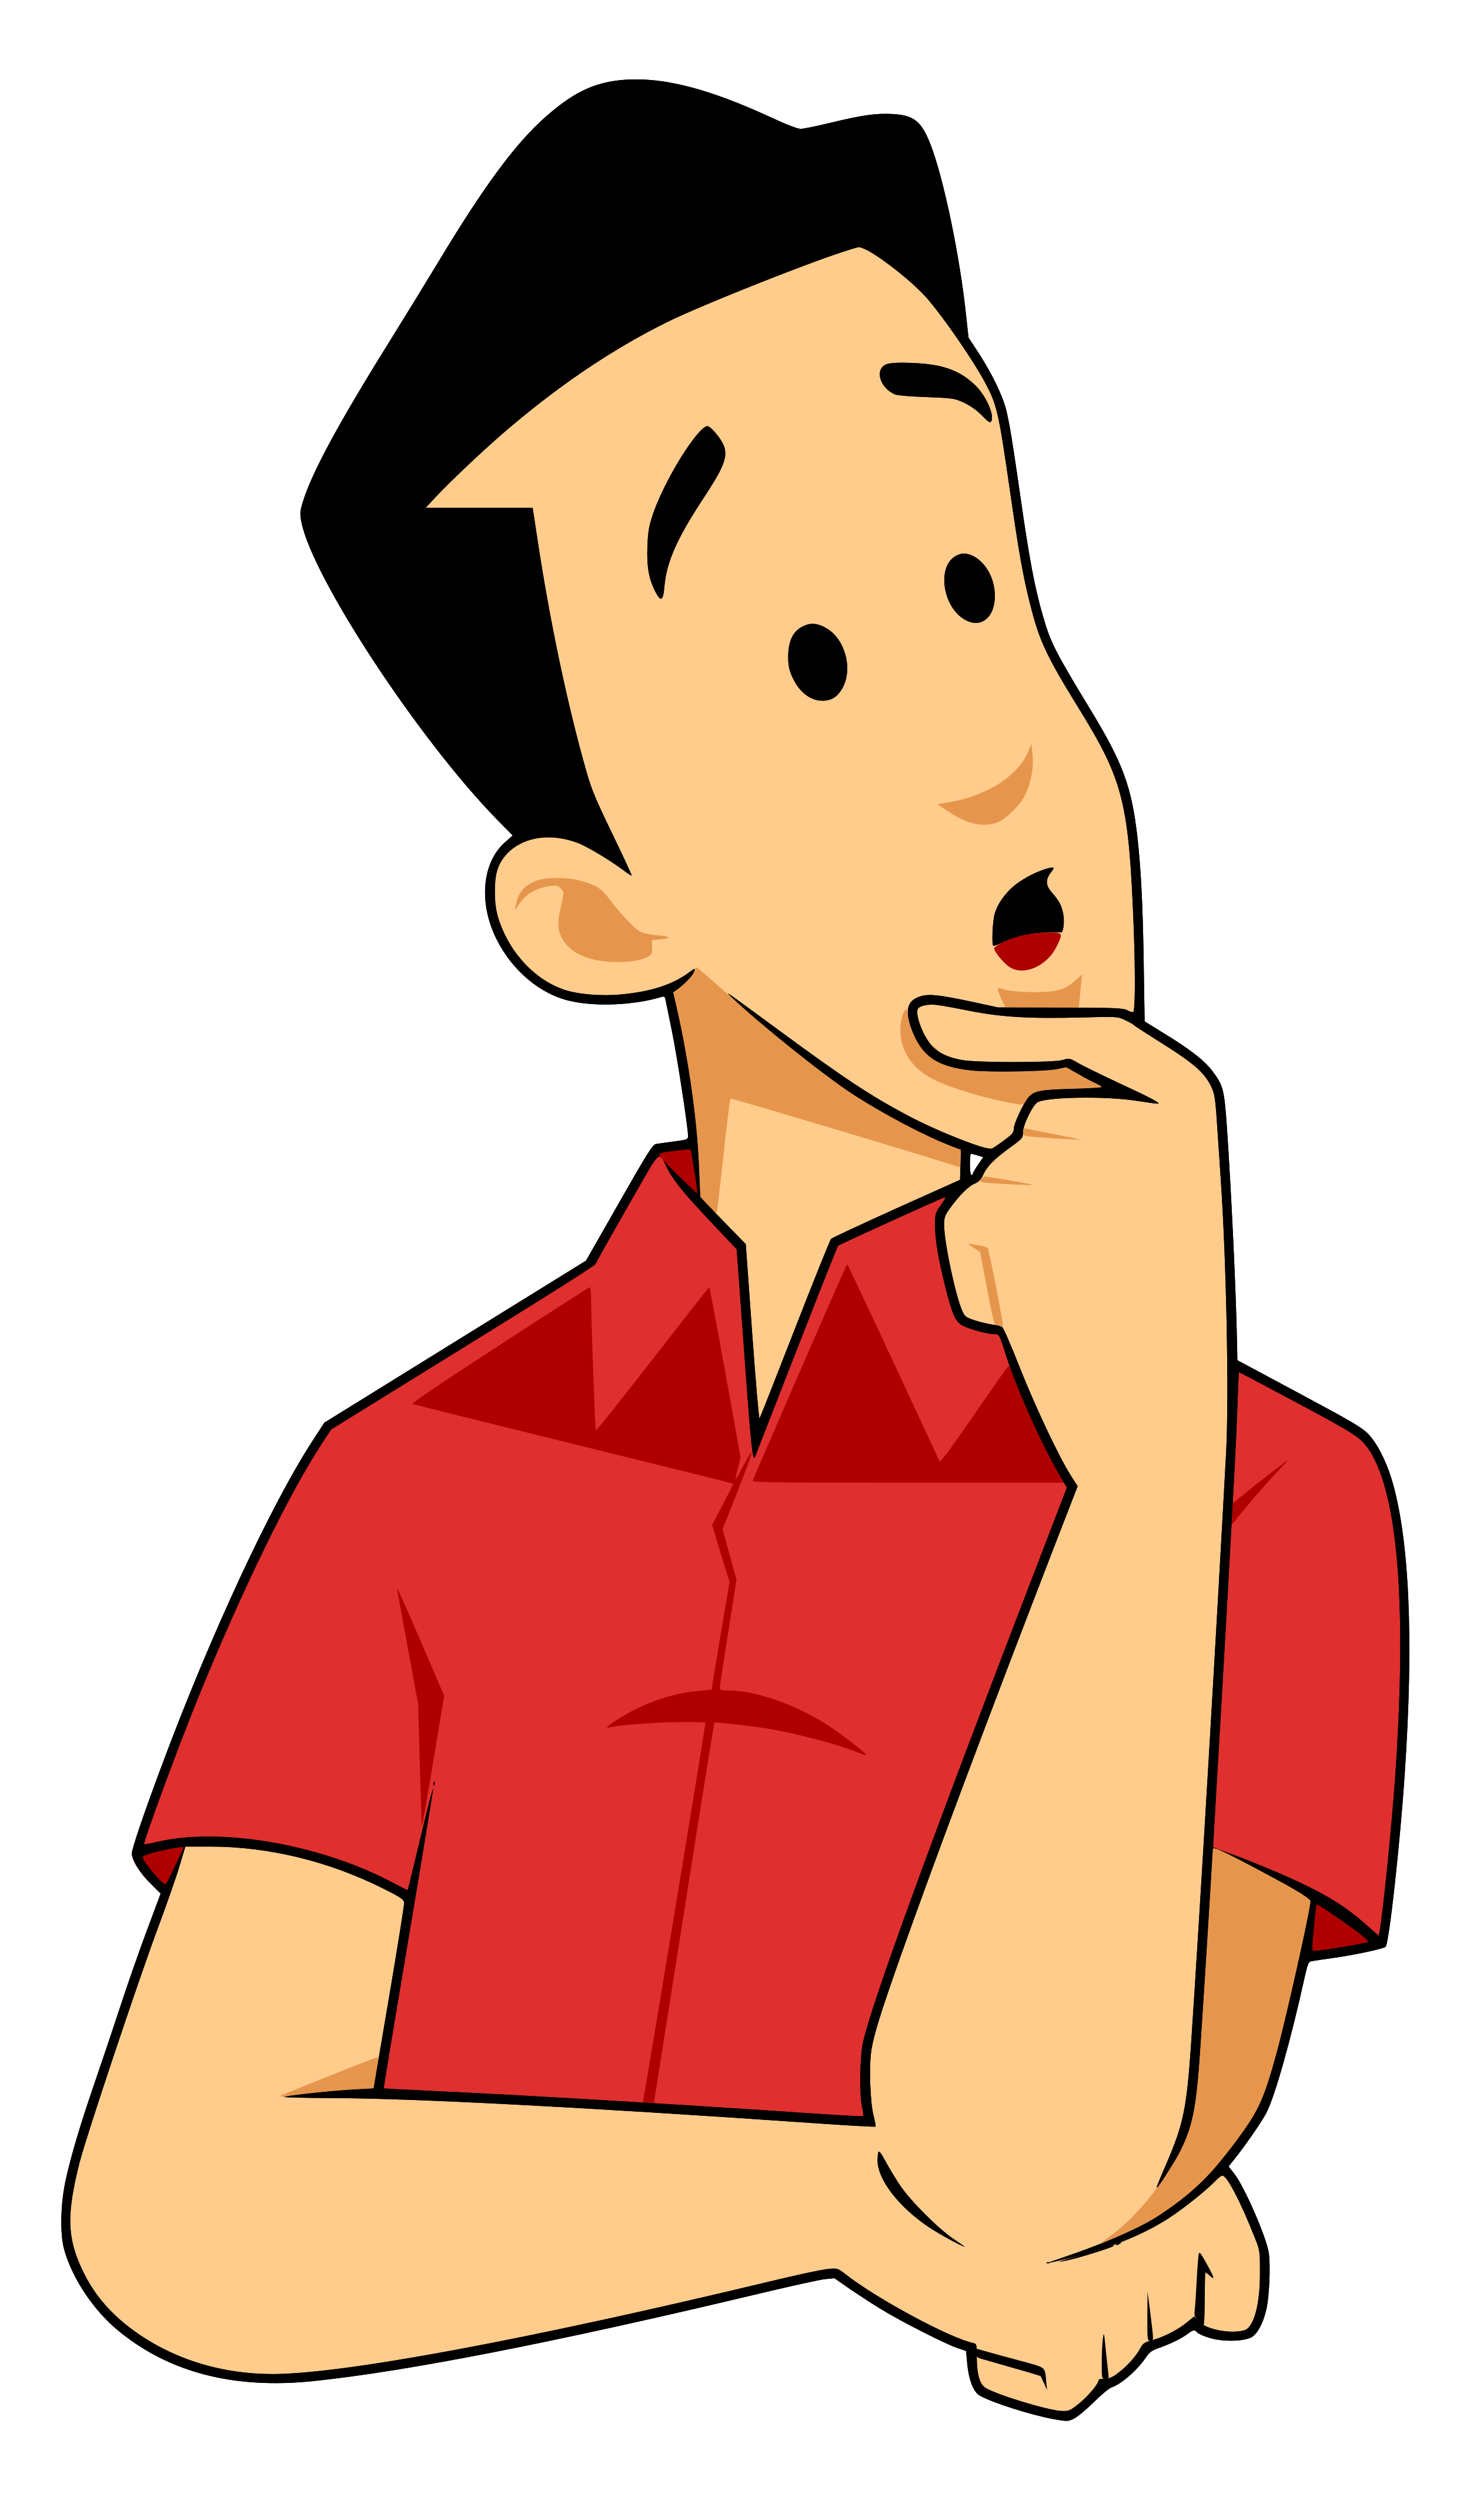
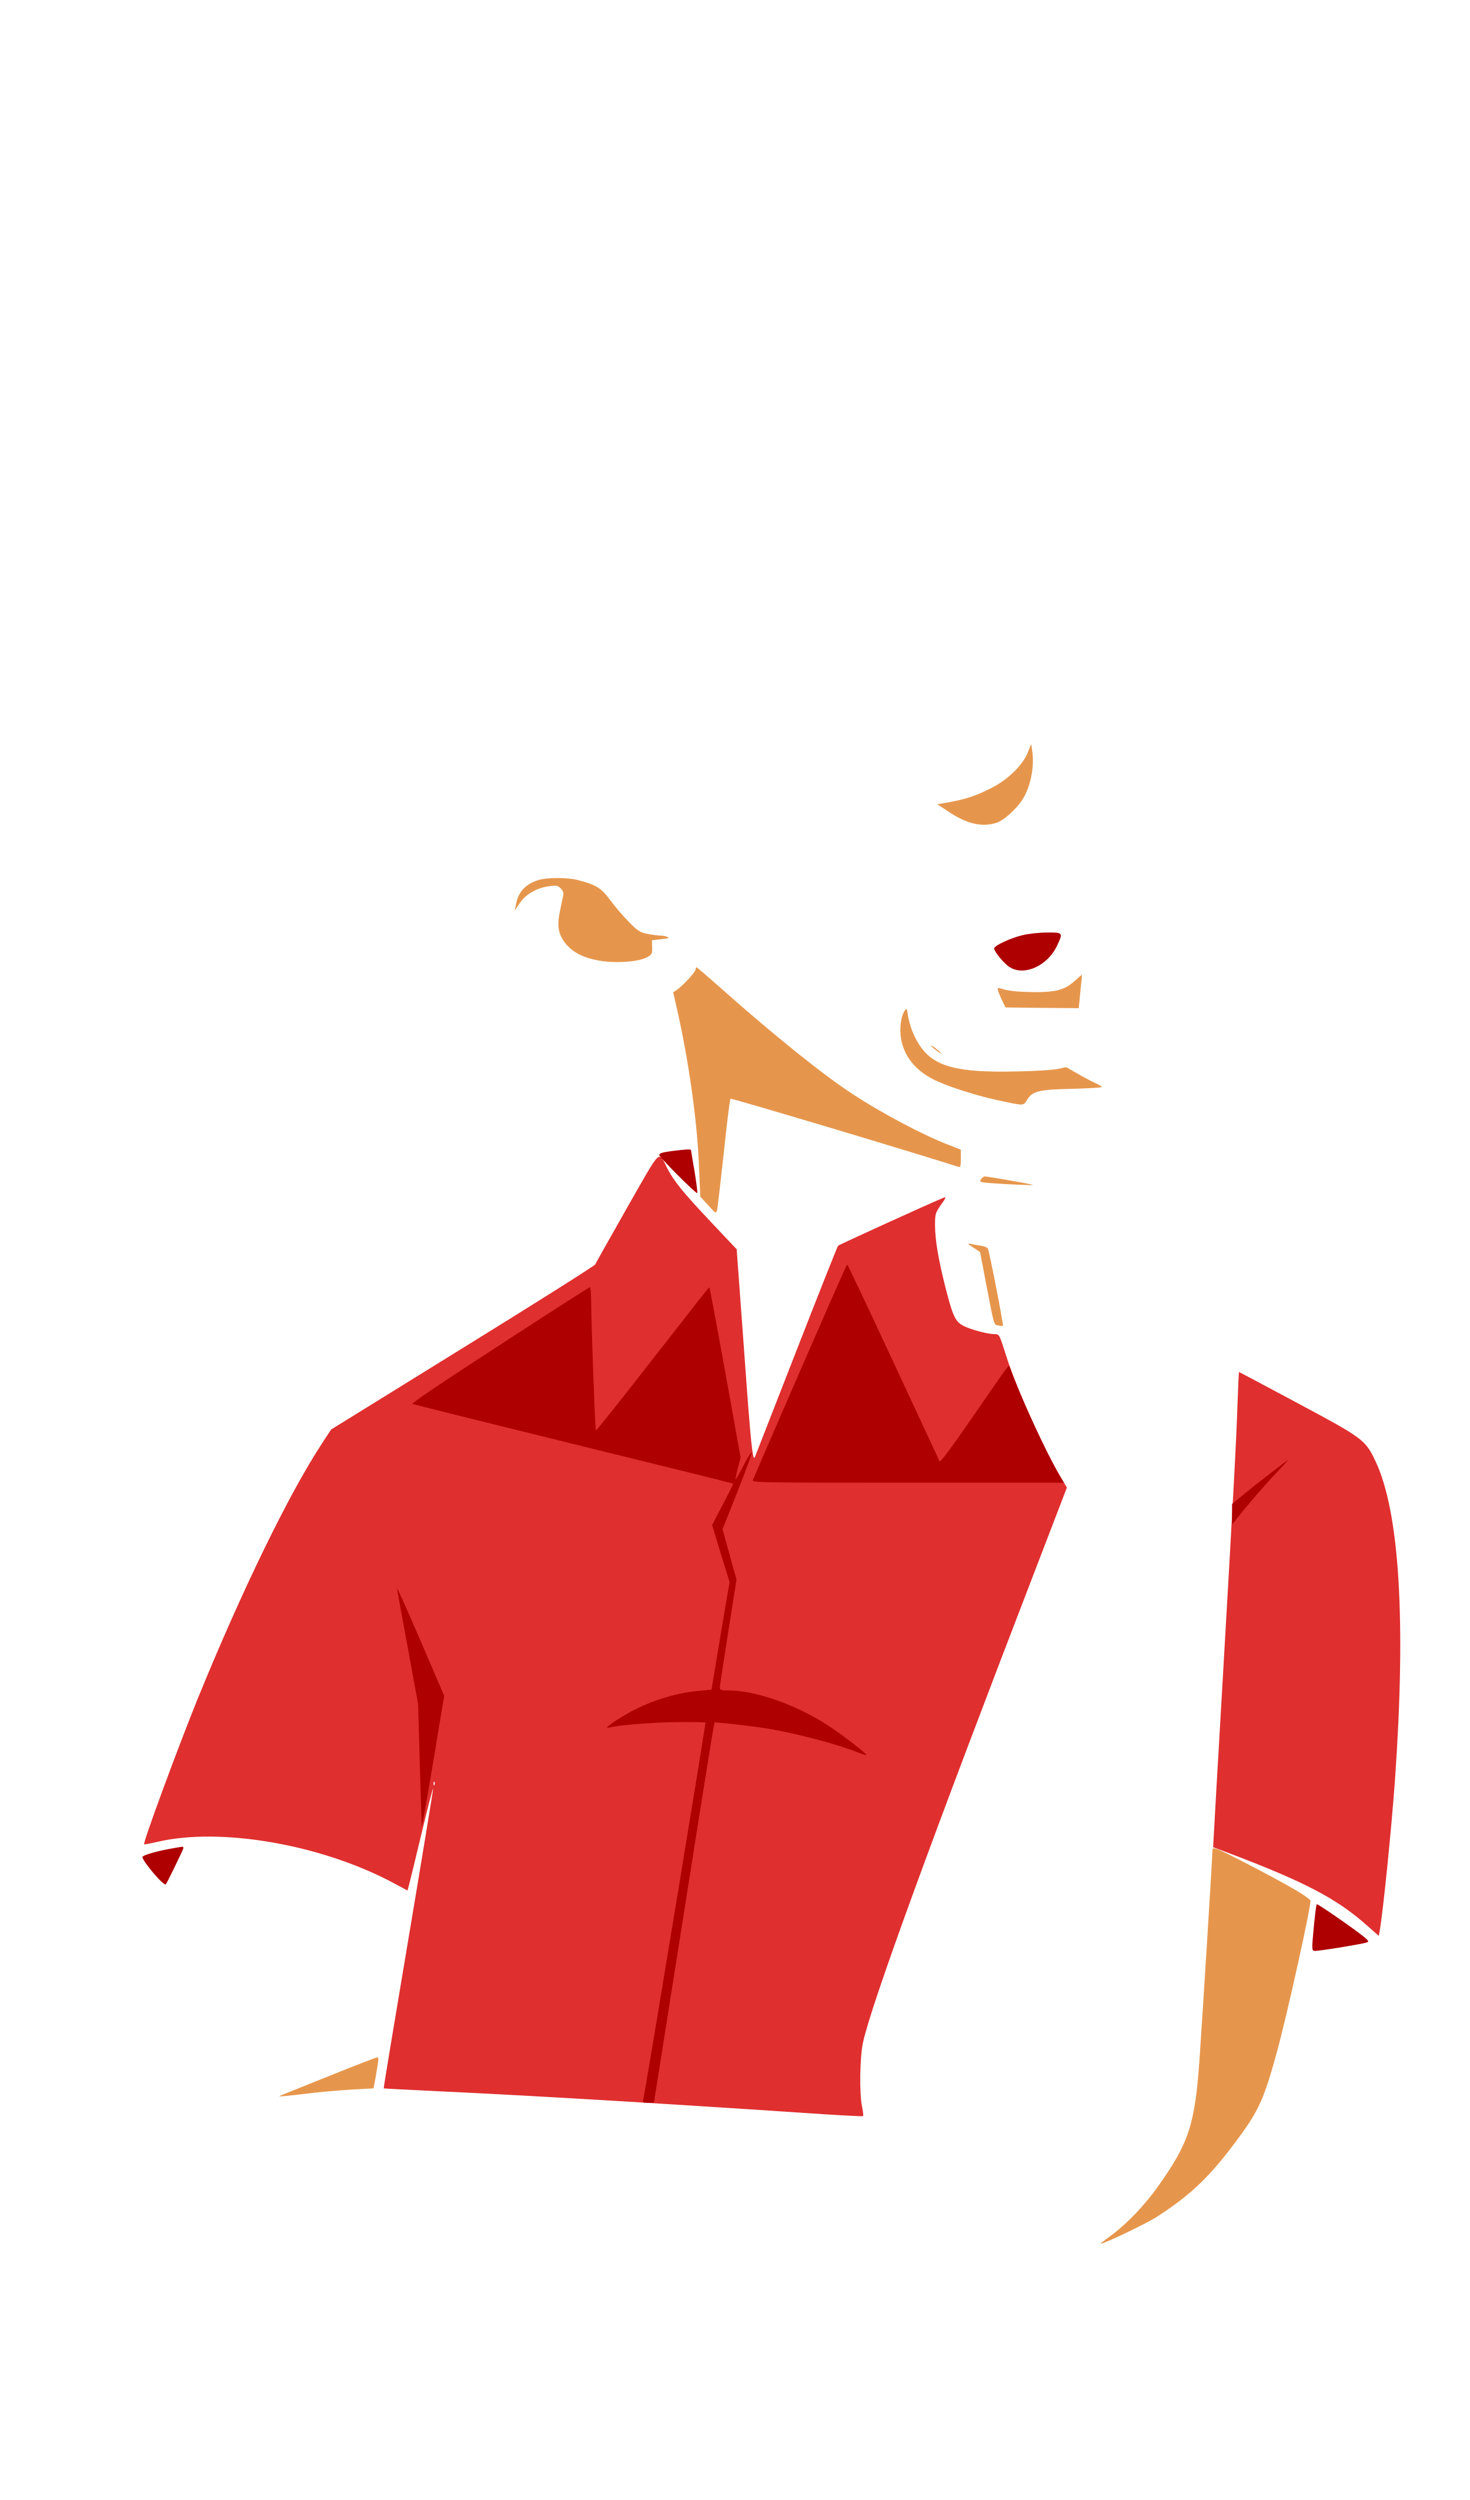
<svg xmlns="http://www.w3.org/2000/svg" version="1.0" width="970pt" height="1649pt" viewBox="0 0 970 1649" preserveAspectRatio="xMidYMid meet">
  <g transform="translate(0,1649) scale(0.1,-0.1)" stroke="none">
-     <path fill="#000000" d="M4090 15961 c-178 -19 -312 -85 -489 -241 -199 -175 -406 -455 -713 -965 -80 -132 -219 -359 -310 -505 -352 -564 -529 -893 -584 -1085 -15 -52 -15 -68 -5 -120 75 -369 776 -1434 1288 -1958 l106 -108 -50 -44 c-152 -133 -176 -401 -57 -639 104 -209 291 -366 489 -409 174 -39 425 -27 606 29 12 3 18 -3 21 -23 3 -15 22 -108 42 -205 34 -168 106 -633 106 -689 0 -25 -3 -26 -92 -38 -51 -7 -105 -14 -119 -17 -23 -4 -56 -57 -244 -387 l-218 -382 -863 -534 -864 -535 -78 -120 c-276 -426 -668 -1269 -987 -2121 -121 -323 -205 -568 -205 -600 0 -45 54 -132 127 -202 l63 -63 -94 -252 c-52 -139 -130 -363 -174 -498 -44 -135 -116 -349 -160 -476 -100 -290 -165 -507 -199 -666 -34 -156 -38 -355 -9 -458 51 -184 191 -395 348 -526 336 -281 766 -394 1293 -340 624 65 1604 257 2960 581 198 47 387 89 420 92 l61 6 109 -76 c61 -41 153 -101 205 -132 127 -78 423 -228 496 -252 l59 -20 7 -81 c10 -108 41 -188 81 -212 74 -45 341 -130 492 -157 86 -15 93 -15 130 3 22 10 80 58 130 107 49 49 103 94 120 100 66 22 172 116 229 201 21 32 39 44 89 61 75 27 141 59 184 91 37 28 46 29 63 9 7 -8 44 -25 82 -36 84 -26 222 -24 275 4 39 21 76 89 98 179 21 85 30 297 17 380 -17 105 -160 434 -228 521 l-37 47 42 53 c69 86 181 248 208 302 56 108 164 492 253 898 19 83 25 98 43 101 12 2 76 12 142 21 134 18 335 61 348 74 23 23 95 675 126 1136 61 892 31 1556 -85 1945 -39 128 -99 244 -158 304 -43 43 -116 85 -456 267 l-405 217 -2 108 c-7 347 -38 1006 -68 1442 -17 238 -24 265 -97 360 -53 69 -143 139 -311 242 l-134 83 -6 381 c-6 395 -18 620 -42 838 -38 329 -95 485 -310 838 -228 375 -263 443 -310 607 -57 194 -92 379 -154 813 -53 369 -69 461 -91 555 -24 96 -96 244 -184 379 l-65 99 -16 146 c-40 385 -148 905 -234 1126 -60 155 -109 195 -251 203 -108 6 -200 -7 -411 -58 -90 -22 -179 -40 -196 -40 -19 0 -95 29 -183 70 -438 203 -742 278 -1010 251z m2361 -7092 l37 -12 -34 -49 c-19 -28 -34 -54 -34 -59 0 -5 -4 -9 -10 -9 -6 0 -10 30 -10 70 0 39 3 70 6 70 4 0 24 -5 45 -11z" />
    <path fill="#e02f2f" d="M4138 8524 c-112 -197 -207 -366 -210 -374 -3 -8 -397 -257 -875 -552 l-868 -537 -61 -93 c-219 -334 -529 -971 -820 -1684 -130 -321 -362 -949 -353 -959 2 -2 40 5 83 15 422 101 1098 -18 1573 -276 l82 -44 10 37 c6 21 43 174 83 341 40 167 74 299 76 294 1 -4 -72 -451 -163 -991 -91 -541 -165 -985 -163 -986 2 -1 165 -10 363 -19 599 -28 1439 -78 2398 -142 218 -15 399 -25 402 -22 3 2 0 31 -7 64 -18 89 -14 324 6 419 54 252 453 1345 1157 3171 l189 492 -46 78 c-115 193 -285 572 -354 789 -46 146 -46 145 -77 145 -43 0 -147 27 -198 51 -60 28 -76 61 -125 252 -49 193 -70 320 -70 417 0 73 2 79 39 133 34 47 36 55 18 47 -62 -24 -691 -310 -697 -317 -4 -4 -128 -316 -275 -693 -147 -377 -270 -691 -273 -699 -15 -39 -28 84 -72 702 l-49 667 -172 182 c-183 194 -244 269 -289 358 -57 111 -33 135 -262 -266z m-1271 -3806 c-3 -8 -6 -5 -6 6 -1 11 2 17 5 13 3 -3 4 -12 1 -19z M8166 7233 c-8 -252 -30 -649 -101 -1878 -30 -517 -56 -965 -57 -994 l-3 -55 75 -28 c531 -200 743 -311 950 -497 l68 -60 6 32 c23 133 77 667 101 997 74 1052 30 1773 -131 2107 -64 135 -83 149 -512 378 -211 113 -384 205 -386 205 -2 0 -6 -93 -10 -207z" />
-     <path fill="#ffcc8c" d="M5510 14811 c-296 -100 -915 -349 -1115 -449 -344 -171 -670 -388 -1011 -675 -156 -130 -392 -351 -508 -474 l-68 -73 353 0 354 0 33 -218 c82 -541 201 -1101 323 -1526 32 -111 66 -191 170 -408 72 -148 129 -271 127 -273 -2 -2 -26 13 -53 34 -81 60 -213 141 -281 172 -228 104 -484 27 -551 -164 -29 -83 -24 -240 11 -341 74 -217 238 -390 431 -455 92 -30 242 -43 376 -30 196 18 338 65 446 145 41 31 47 30 29 -4 -14 -28 -68 -81 -112 -112 l-22 -15 24 -105 c76 -333 132 -725 145 -1015 l10 -230 47 -50 c26 -27 93 -98 150 -156 l103 -105 42 -582 c23 -322 45 -576 49 -568 5 8 110 275 234 593 124 318 231 584 238 591 8 8 202 98 432 202 l419 188 3 99 3 100 -73 28 c-171 65 -445 210 -644 340 -173 112 -604 457 -784 626 -66 62 -67 62 300 -207 438 -322 605 -432 852 -563 198 -105 518 -231 553 -217 8 3 44 27 79 53 56 41 65 52 66 80 0 32 65 170 97 206 37 42 79 50 286 55 108 3 197 8 197 12 0 4 -19 15 -42 26 -23 10 -76 38 -117 62 l-76 43 -55 -12 c-77 -16 -446 -23 -567 -10 -232 25 -333 95 -399 275 -46 128 -26 191 66 216 55 15 121 7 335 -38 l170 -37 410 -1 c367 -1 414 -3 444 -18 18 -10 36 -15 39 -11 13 12 14 261 3 555 -32 828 -68 971 -361 1445 -212 343 -261 446 -319 676 -49 190 -77 346 -141 793 -72 495 -82 536 -160 683 -79 147 -267 420 -379 551 -111 129 -394 342 -453 342 -7 0 -78 -22 -158 -49z m710 -741 c89 -25 148 -58 211 -117 74 -69 134 -203 109 -243 -7 -11 -19 -4 -59 38 -33 34 -75 64 -118 85 -66 30 -73 31 -248 38 -99 3 -192 11 -206 16 -104 44 -141 170 -58 201 53 19 276 9 369 -18z m-1492 -443 c53 -64 67 -111 51 -169 -16 -62 -40 -106 -150 -274 -166 -254 -232 -407 -245 -565 -8 -94 -24 -102 -61 -29 -42 83 -56 163 -51 295 4 102 10 134 37 215 75 222 299 582 359 579 10 0 36 -23 60 -52z m1685 -801 c86 -36 151 -147 151 -261 1 -150 -90 -224 -198 -162 -144 82 -184 343 -64 417 39 23 66 25 111 6z m-956 -482 c117 -68 169 -259 106 -385 -34 -65 -76 -92 -140 -91 -64 1 -129 43 -171 112 -44 74 -55 121 -50 207 6 90 38 145 101 174 50 23 93 18 154 -17z m1478 -1608 c-38 -50 -36 -87 8 -135 20 -22 43 -54 52 -72 19 -36 31 -125 21 -163 -6 -26 -8 -26 -97 -26 -109 0 -212 -22 -297 -63 -34 -17 -65 -28 -68 -25 -11 12 -4 165 10 212 38 127 168 241 331 292 63 20 68 17 40 -20z M6101 9859 c-18 -4 -38 -13 -43 -21 -24 -36 35 -190 97 -252 45 -45 102 -71 193 -88 95 -18 600 -18 663 0 44 13 47 13 100 -18 30 -18 149 -76 264 -130 217 -100 292 -140 264 -140 -9 0 -74 9 -145 20 -210 32 -611 24 -653 -14 -35 -32 -91 -151 -91 -194 0 -38 -3 -42 -85 -101 -105 -77 -151 -123 -177 -179 -14 -31 -30 -48 -54 -58 -42 -17 -99 -73 -159 -155 -41 -56 -45 -66 -45 -119 0 -113 74 -462 119 -565 17 -39 25 -45 83 -64 36 -12 88 -24 116 -28 29 -3 58 -11 66 -17 8 -6 61 -128 117 -271 104 -262 262 -596 339 -714 l41 -64 -142 -366 c-459 -1187 -803 -2104 -1034 -2756 -123 -350 -169 -496 -185 -597 -17 -102 -8 -351 15 -436 9 -35 15 -66 12 -69 -3 -3 -174 7 -379 21 -1515 105 -2662 165 -3198 167 -208 1 -348 5 -325 9 71 14 337 42 465 48 l125 7 102 600 c56 330 101 611 100 625 -2 21 -22 35 -142 95 -359 179 -754 275 -1139 275 l-163 0 -38 -127 c-21 -71 -82 -245 -135 -388 -129 -343 -480 -1394 -524 -1565 -87 -343 -84 -497 15 -708 72 -154 176 -281 323 -391 259 -195 588 -301 937 -301 455 0 1671 226 3264 608 329 79 439 99 451 81 3 -5 10 -7 15 -4 5 4 28 -9 52 -28 188 -152 685 -419 837 -451 24 -5 25 -8 25 -88 1 -119 19 -185 59 -209 76 -46 411 -148 501 -152 48 -2 55 1 117 51 58 46 128 130 128 154 0 4 17 8 38 8 28 0 52 9 81 31 60 43 125 113 152 164 20 38 29 44 82 59 79 22 172 70 230 118 l47 39 26 -30 c45 -54 211 -88 304 -62 63 18 105 168 104 381 0 143 0 146 -36 235 -94 237 -182 405 -212 405 -7 0 -25 -14 -42 -31 -52 -57 -207 -181 -299 -242 -169 -111 -378 -198 -635 -263 -74 -19 -139 -34 -145 -33 -5 0 58 24 140 53 237 84 440 174 549 244 137 89 332 251 377 313 l21 29 -39 16 c-21 9 -78 23 -128 32 -84 14 -90 14 -100 -3 -22 -37 -117 -181 -127 -190 -12 -12 -5 5 60 157 112 259 133 365 162 793 55 816 170 2768 231 3900 19 360 2 1251 -36 1800 -3 44 -12 186 -21 315 -13 204 -18 242 -38 285 -47 102 -115 160 -371 320 -77 49 -142 91 -145 95 -3 4 -27 18 -55 31 -50 24 -51 24 -285 18 -345 -9 -527 2 -745 44 -213 42 -249 46 -294 36z m826 -8295 c-3 -3 -12 -4 -19 -1 -8 3 -5 6 6 6 11 1 17 -2 13 -5z" />
-     <path fill="#e6964c" d="M6781 11524 c-34 -82 -130 -176 -236 -230 -97 -50 -163 -73 -275 -94 l-85 -15 73 -48 c120 -81 219 -104 315 -75 48 14 134 91 175 156 51 80 78 210 64 311 l-7 54 -24 -59z M3552 10685 c-84 -26 -133 -79 -147 -160 l-8 -40 34 50 c40 58 113 100 196 110 45 6 54 4 73 -15 16 -16 21 -29 16 -49 -3 -14 -13 -60 -21 -101 -22 -100 -10 -160 45 -223 52 -58 130 -93 246 -108 107 -13 238 0 288 29 28 17 31 23 29 64 l-1 46 61 7 c46 5 57 9 42 15 -11 5 -34 9 -52 9 -18 1 -56 6 -85 12 -46 10 -62 20 -118 78 -36 36 -91 100 -122 142 -60 82 -93 102 -214 134 -71 18 -204 18 -262 0z M4590 10095 c0 -16 -88 -111 -126 -136 l-22 -14 24 -105 c76 -333 132 -725 145 -1014 l10 -229 52 -57 c51 -56 52 -56 59 -31 3 14 23 184 44 376 20 193 40 353 44 358 4 5 1082 -316 1503 -449 15 -5 17 2 17 54 l0 59 -72 28 c-171 65 -446 210 -644 340 -192 125 -515 385 -856 687 -91 81 -169 148 -172 148 -3 0 -6 -7 -6 -15z M7092 10020 c-67 -60 -123 -75 -277 -74 -83 1 -149 7 -183 16 -52 15 -52 15 -46 -6 3 -12 15 -41 27 -66 l22 -45 242 -3 241 -2 7 67 c3 38 8 87 11 111 3 23 4 42 2 42 -2 -1 -22 -18 -46 -40z M5974 9829 c-24 -29 -36 -93 -32 -158 9 -128 86 -235 218 -301 84 -43 270 -103 410 -134 190 -41 182 -41 205 -4 37 61 74 71 297 76 109 3 198 8 198 12 0 4 -19 15 -42 26 -23 10 -76 38 -117 62 l-76 43 -55 -12 c-30 -6 -148 -14 -261 -16 -401 -10 -554 30 -648 168 -39 56 -71 139 -80 203 -5 39 -8 46 -17 35z M6144 9592 c8 -13 66 -56 66 -49 0 3 -17 17 -37 33 -20 15 -33 23 -29 16z M6750 9026 c0 -19 6 -27 23 -30 30 -6 350 -27 354 -23 1 2 -77 18 -175 37 -97 18 -183 35 -189 38 -8 2 -13 -5 -13 -22z M6473 8711 c-11 -17 -7 -19 65 -25 126 -9 288 -16 277 -11 -12 5 -296 55 -316 55 -8 0 -19 -8 -26 -19z M6421 8262 l46 -30 37 -194 c58 -303 53 -285 84 -291 15 -3 28 -4 30 -2 5 5 -91 500 -100 511 -4 6 -27 15 -51 18 -23 4 -53 9 -67 12 -18 4 -12 -3 21 -24z M8000 4274 c0 -36 -64 -1068 -85 -1369 -30 -426 -69 -547 -269 -830 -88 -126 -208 -251 -310 -327 -44 -32 -77 -58 -74 -58 25 0 302 133 372 178 229 148 354 269 540 522 132 179 168 259 250 558 69 250 231 984 223 1006 -3 8 -43 36 -89 64 -120 72 -498 269 -530 277 -26 7 -28 5 -28 -21z M2165 2794 c-170 -68 -314 -126 -320 -129 -11 -6 32 -2 225 21 74 8 193 18 265 22 l130 7 12 65 c23 132 24 140 11 139 -7 0 -152 -56 -323 -125z" />
-     <path d="M5796 2295 c-3 -9 -6 -34 -6 -55 0 -127 142 -311 345 -445 72 -47 215 -125 231 -125 3 0 -30 23 -73 52 -98 65 -281 248 -351 350 -29 43 -72 114 -96 158 -31 58 -45 77 -50 65z M7370 1690 c-8 -5 -10 -10 -5 -10 6 0 17 5 25 10 8 5 11 10 5 10 -5 0 -17 -5 -25 -10z M7295 1664 c-22 -8 -103 -32 -180 -54 -144 -40 -168 -52 -48 -24 78 18 283 83 283 90 0 6 -11 4 -55 -12z M7906 1589 c-3 -30 -8 -106 -11 -169 -3 -63 -8 -135 -11 -161 -5 -39 -2 -49 21 -77 15 -18 31 -32 36 -32 5 0 9 76 9 175 0 96 2 175 5 175 3 0 15 -9 27 -20 35 -32 32 -16 -8 57 -63 114 -62 113 -68 52z M7571 1213 c-1 -157 0 -163 19 -163 24 0 24 -6 1 180 l-19 145 -1 -162z M7277 1060 c-4 -30 -7 -101 -7 -157 0 -102 0 -103 24 -103 22 0 24 3 19 38 -2 20 -10 91 -17 157 -11 115 -12 118 -19 65z M6440 970 c0 -27 5 -31 53 -44 250 -71 370 -106 373 -109 2 -1 12 -23 23 -47 l20 -45 -5 55 c-10 100 1 91 -151 133 -76 20 -177 48 -225 61 l-88 25 0 -29z" />
+     <path fill="#e6964c" d="M6781 11524 c-34 -82 -130 -176 -236 -230 -97 -50 -163 -73 -275 -94 l-85 -15 73 -48 c120 -81 219 -104 315 -75 48 14 134 91 175 156 51 80 78 210 64 311 l-7 54 -24 -59z M3552 10685 c-84 -26 -133 -79 -147 -160 l-8 -40 34 50 c40 58 113 100 196 110 45 6 54 4 73 -15 16 -16 21 -29 16 -49 -3 -14 -13 -60 -21 -101 -22 -100 -10 -160 45 -223 52 -58 130 -93 246 -108 107 -13 238 0 288 29 28 17 31 23 29 64 l-1 46 61 7 c46 5 57 9 42 15 -11 5 -34 9 -52 9 -18 1 -56 6 -85 12 -46 10 -62 20 -118 78 -36 36 -91 100 -122 142 -60 82 -93 102 -214 134 -71 18 -204 18 -262 0z M4590 10095 c0 -16 -88 -111 -126 -136 l-22 -14 24 -105 c76 -333 132 -725 145 -1014 l10 -229 52 -57 c51 -56 52 -56 59 -31 3 14 23 184 44 376 20 193 40 353 44 358 4 5 1082 -316 1503 -449 15 -5 17 2 17 54 l0 59 -72 28 c-171 65 -446 210 -644 340 -192 125 -515 385 -856 687 -91 81 -169 148 -172 148 -3 0 -6 -7 -6 -15z M7092 10020 c-67 -60 -123 -75 -277 -74 -83 1 -149 7 -183 16 -52 15 -52 15 -46 -6 3 -12 15 -41 27 -66 l22 -45 242 -3 241 -2 7 67 c3 38 8 87 11 111 3 23 4 42 2 42 -2 -1 -22 -18 -46 -40z M5974 9829 c-24 -29 -36 -93 -32 -158 9 -128 86 -235 218 -301 84 -43 270 -103 410 -134 190 -41 182 -41 205 -4 37 61 74 71 297 76 109 3 198 8 198 12 0 4 -19 15 -42 26 -23 10 -76 38 -117 62 l-76 43 -55 -12 c-30 -6 -148 -14 -261 -16 -401 -10 -554 30 -648 168 -39 56 -71 139 -80 203 -5 39 -8 46 -17 35z M6144 9592 c8 -13 66 -56 66 -49 0 3 -17 17 -37 33 -20 15 -33 23 -29 16z M6750 9026 z M6473 8711 c-11 -17 -7 -19 65 -25 126 -9 288 -16 277 -11 -12 5 -296 55 -316 55 -8 0 -19 -8 -26 -19z M6421 8262 l46 -30 37 -194 c58 -303 53 -285 84 -291 15 -3 28 -4 30 -2 5 5 -91 500 -100 511 -4 6 -27 15 -51 18 -23 4 -53 9 -67 12 -18 4 -12 -3 21 -24z M8000 4274 c0 -36 -64 -1068 -85 -1369 -30 -426 -69 -547 -269 -830 -88 -126 -208 -251 -310 -327 -44 -32 -77 -58 -74 -58 25 0 302 133 372 178 229 148 354 269 540 522 132 179 168 259 250 558 69 250 231 984 223 1006 -3 8 -43 36 -89 64 -120 72 -498 269 -530 277 -26 7 -28 5 -28 -21z M2165 2794 c-170 -68 -314 -126 -320 -129 -11 -6 32 -2 225 21 74 8 193 18 265 22 l130 7 12 65 c23 132 24 140 11 139 -7 0 -152 -56 -323 -125z" />
    <path fill="#af0000" d="M6745 10321 c-82 -20 -185 -69 -185 -87 0 -20 63 -97 99 -121 96 -65 254 5 317 141 40 85 38 86 -68 85 -53 0 -124 -8 -163 -18z M4428 8897 c-58 -8 -78 -14 -78 -25 0 -14 237 -252 251 -252 3 0 -5 62 -17 138 -13 75 -24 140 -24 145 0 8 -29 7 -132 -6z M5280 7448 c-168 -386 -308 -709 -312 -720 -7 -17 25 -18 1023 -18 l1029 0 -31 53 c-83 141 -258 521 -323 702 -7 19 -8 19 -26 -3 -11 -13 -112 -159 -226 -324 -136 -197 -209 -296 -214 -287 -4 8 -141 303 -306 657 -164 353 -301 642 -304 642 -3 0 -142 -316 -310 -702z M3297 7618 c-373 -242 -584 -384 -575 -388 7 -4 486 -123 1063 -265 578 -142 1051 -259 1053 -261 2 -1 -29 -63 -68 -137 l-71 -136 57 -188 58 -188 -60 -355 -59 -355 -85 -8 c-158 -14 -333 -70 -481 -156 -83 -48 -147 -96 -114 -87 59 17 302 36 458 37 98 1 180 -1 182 -3 4 -3 -396 -2425 -410 -2485 -5 -21 -2 -23 32 -23 l38 0 198 1252 c108 688 199 1253 201 1256 6 5 276 -26 376 -44 193 -35 430 -98 560 -149 35 -14 65 -23 67 -22 6 6 -139 120 -235 184 -214 144 -491 243 -678 243 -46 0 -54 3 -54 18 0 11 25 175 55 365 l55 347 -46 167 -46 167 96 241 c53 133 96 251 96 261 -1 10 -24 -25 -52 -79 -28 -54 -52 -96 -54 -95 -2 2 5 35 15 74 l18 70 -101 562 c-56 309 -103 562 -106 561 -3 0 -171 -214 -374 -475 -203 -261 -371 -472 -374 -469 -5 5 -30 679 -31 853 -1 50 -4 92 -8 92 -5 0 -273 -172 -596 -382z M8389 6777 c-59 -45 -141 -110 -183 -145 l-76 -62 0 -68 1 -67 27 34 c67 86 187 225 262 304 45 48 81 87 79 86 -2 0 -52 -37 -110 -82z M2620 6014 c0 -6 31 -180 70 -388 l69 -376 11 -393 c6 -215 12 -401 13 -412 1 -11 35 178 75 420 l73 440 -155 360 c-85 198 -156 355 -156 349z M1115 4294 c-89 -16 -175 -42 -175 -53 0 -27 141 -194 154 -180 9 10 116 230 116 239 0 5 -3 10 -7 9 -5 0 -44 -7 -88 -15z M8669 3778 c-13 -143 -13 -153 3 -156 19 -4 317 45 349 56 16 6 7 17 -63 69 -105 78 -260 183 -269 183 -3 0 -12 -69 -20 -152z" />
-     <path fill="#000000" d="M4090 15961 c-178 -19 -312 -85 -489 -241 -199 -175 -406 -455 -713 -965 -80 -132 -219 -359 -310 -505 -352 -564 -529 -893 -584 -1085 -15 -52 -15 -68 -5 -120 75 -369 776 -1434 1288 -1958 l106 -108 -50 -44 c-152 -133 -176 -401 -57 -639 104 -209 291 -366 489 -409 174 -39 425 -27 606 29 12 3 18 -3 21 -23 3 -15 22 -108 42 -205 34 -168 106 -633 106 -689 0 -25 -3 -26 -92 -38 -51 -7 -105 -14 -119 -17 -23 -4 -56 -57 -244 -387 l-218 -382 -863 -534 -864 -535 -78 -120 c-276 -426 -668 -1269 -987 -2121 -121 -323 -205 -568 -205 -600 0 -45 54 -132 127 -202 l63 -63 -94 -252 c-52 -139 -130 -363 -174 -498 -44 -135 -116 -349 -160 -476 -100 -290 -165 -507 -199 -666 -34 -156 -38 -355 -9 -458 51 -184 191 -395 348 -526 336 -281 766 -394 1293 -340 624 65 1604 257 2960 581 198 47 387 89 420 92 l61 6 109 -76 c61 -41 153 -101 205 -132 127 -78 423 -228 496 -252 l59 -20 7 -81 c10 -108 41 -188 81 -212 74 -45 341 -130 492 -157 86 -15 93 -15 130 3 22 10 80 58 130 107 49 49 103 94 120 100 66 22 172 116 229 201 21 32 39 44 89 61 75 27 141 59 184 91 37 28 46 29 63 9 7 -8 44 -25 82 -36 84 -26 222 -24 275 4 39 21 76 89 98 179 21 85 30 297 17 380 -17 105 -160 434 -228 521 l-37 47 42 53 c69 86 181 248 208 302 56 108 164 492 253 898 19 83 25 98 43 101 12 2 76 12 142 21 134 18 335 61 348 74 23 23 95 675 126 1136 61 892 31 1556 -85 1945 -39 128 -99 244 -158 304 -43 43 -116 85 -456 267 l-405 217 -2 108 c-7 347 -38 1006 -68 1442 -17 238 -24 265 -97 360 -53 69 -143 139 -311 242 l-134 83 -6 381 c-6 395 -18 620 -42 838 -38 329 -95 485 -310 838 -228 375 -263 443 -310 607 -57 194 -92 379 -154 813 -53 369 -69 461 -91 555 -24 96 -96 244 -184 379 l-65 99 -16 146 c-40 385 -148 905 -234 1126 -60 155 -109 195 -251 203 -108 6 -200 -7 -411 -58 -90 -22 -179 -40 -196 -40 -19 0 -95 29 -183 70 -438 203 -742 278 -1010 251z m1633 -1122 c106 -54 311 -219 398 -321 113 -132 300 -404 379 -551 78 -147 88 -188 160 -683 64 -447 92 -603 141 -793 58 -230 107 -333 319 -676 293 -474 329 -617 361 -1445 11 -294 10 -543 -3 -555 -3 -4 -21 1 -39 11 -30 15 -77 17 -444 18 l-410 1 -170 37 c-214 45 -280 53 -335 38 -92 -25 -112 -88 -66 -216 66 -180 168 -251 397 -275 129 -13 489 -7 569 10 l55 12 76 -43 c41 -24 94 -52 117 -62 23 -11 42 -22 42 -26 0 -4 -89 -9 -197 -12 -207 -5 -249 -13 -286 -55 -32 -36 -97 -174 -97 -206 -1 -28 -10 -39 -66 -80 -35 -26 -71 -50 -79 -53 -35 -14 -355 112 -553 217 -247 131 -414 241 -852 563 -370 272 -366 269 -310 216 191 -181 605 -512 795 -636 197 -128 473 -274 643 -340 l73 -28 -3 -99 -3 -99 -419 -188 c-230 -104 -424 -194 -432 -202 -7 -7 -114 -273 -238 -591 -124 -318 -229 -585 -234 -593 -4 -8 -26 246 -49 568 l-42 582 -103 105 c-57 58 -124 129 -150 156 l-47 50 -10 230 c-13 290 -69 682 -145 1015 l-24 105 22 15 c44 31 98 84 112 112 18 34 12 35 -29 4 -108 -80 -250 -127 -446 -145 -134 -13 -284 0 -376 30 -193 65 -357 238 -431 455 -22 65 -27 98 -28 184 -1 127 17 188 75 254 102 116 286 145 474 75 56 -21 217 -117 300 -180 27 -21 51 -36 53 -34 2 2 -50 115 -116 252 -147 304 -142 292 -185 444 -120 418 -238 979 -319 1511 l-33 218 -354 0 -353 0 68 73 c105 111 331 325 467 440 350 298 699 533 1052 709 254 127 1199 496 1273 498 7 0 32 -10 55 -21z m672 -5016 c206 -42 396 -53 745 -44 234 6 235 6 285 -18 28 -13 52 -27 55 -31 3 -4 68 -47 145 -95 254 -158 324 -218 371 -320 20 -43 25 -81 38 -285 9 -129 18 -271 21 -315 38 -549 55 -1440 36 -1800 -61 -1132 -176 -3084 -231 -3900 -29 -428 -50 -534 -162 -793 -60 -141 -69 -162 -64 -162 10 0 120 175 154 245 84 170 104 272 132 675 65 942 222 3641 242 4155 6 165 12 301 13 303 2 2 175 -90 386 -202 331 -177 391 -213 431 -257 225 -240 299 -1011 213 -2229 -24 -330 -78 -864 -101 -997 l-6 -32 -68 60 c-125 113 -224 179 -385 259 -146 73 -513 226 -521 218 -2 -2 88 -52 199 -111 239 -127 327 -181 327 -201 0 -41 -173 -808 -226 -998 -82 -299 -118 -379 -250 -558 -186 -253 -311 -374 -540 -522 -115 -74 -359 -181 -594 -259 -80 -27 -140 -48 -135 -49 6 0 80 18 165 39 274 70 478 153 648 264 98 64 252 188 306 246 17 17 35 31 42 31 30 0 118 -168 212 -405 36 -89 36 -92 36 -235 1 -213 -41 -363 -104 -381 -93 -26 -259 8 -304 62 l-26 30 -47 -39 c-58 -48 -151 -96 -230 -118 -53 -15 -62 -21 -82 -59 -27 -51 -92 -121 -152 -164 -29 -22 -53 -31 -81 -31 -21 0 -38 -4 -38 -8 0 -24 -70 -108 -128 -154 -62 -50 -69 -53 -117 -51 -90 4 -425 106 -501 152 -40 24 -58 90 -59 209 0 80 -1 83 -25 88 -155 32 -654 303 -854 463 -37 30 -42 31 -105 25 -36 -4 -214 -42 -396 -86 -1526 -366 -2672 -583 -3190 -605 -380 -16 -731 87 -1011 298 -147 110 -251 237 -323 391 -99 211 -102 365 -15 708 44 171 395 1222 524 1565 53 143 114 317 135 388 l38 127 163 0 c385 0 780 -96 1139 -275 120 -60 140 -74 142 -95 1 -14 -44 -295 -100 -625 l-102 -600 -125 -7 c-128 -6 -394 -34 -465 -48 -23 -4 117 -8 325 -9 539 -2 1627 -58 3193 -167 208 -14 381 -24 384 -21 3 3 -3 34 -12 69 -23 85 -32 334 -15 436 16 101 62 247 185 597 231 652 575 1569 1034 2756 l142 366 -41 64 c-77 118 -235 452 -339 714 -56 143 -109 265 -117 271 -8 6 -37 14 -66 17 -28 4 -80 16 -116 28 -58 19 -66 25 -83 64 -45 103 -119 452 -119 565 0 53 4 63 45 119 60 82 117 138 159 155 24 10 40 27 54 58 26 56 72 102 177 179 82 59 85 63 85 101 0 43 56 162 91 194 42 38 443 46 653 14 71 -11 136 -20 145 -20 28 0 -47 40 -264 140 -115 54 -234 112 -264 130 -53 31 -56 31 -100 18 -63 -18 -568 -18 -663 0 -91 17 -148 43 -193 88 -62 62 -121 216 -97 252 13 19 67 29 122 24 25 -2 122 -20 215 -39z m-1835 -920 c0 -5 11 -70 24 -145 12 -76 20 -138 16 -138 -4 0 -13 7 -20 15 -7 8 -53 52 -103 98 -85 77 -89 79 -69 42 37 -73 107 -159 281 -343 l172 -182 49 -667 c44 -618 57 -741 72 -702 3 8 126 322 273 699 147 377 271 689 275 693 6 7 635 293 697 317 18 8 16 0 -18 -47 -37 -54 -39 -60 -39 -133 0 -95 19 -209 66 -400 44 -180 67 -234 108 -259 38 -24 169 -61 214 -61 37 0 35 5 82 -145 69 -217 239 -596 354 -789 l46 -78 -189 -492 c-704 -1826 -1103 -2919 -1157 -3171 -20 -95 -24 -330 -6 -419 7 -33 10 -62 7 -64 -3 -3 -148 5 -322 17 -842 57 -1905 121 -2478 147 -198 9 -361 18 -363 19 -2 1 72 445 163 986 91 540 164 987 163 991 -2 5 -36 -127 -76 -294 -40 -167 -77 -320 -82 -340 l-10 -36 -135 68 c-481 243 -1115 347 -1521 250 -43 -10 -81 -17 -83 -15 -9 10 223 638 353 959 291 713 601 1350 819 1684 l61 93 868 537 c806 498 870 540 888 577 11 22 107 191 213 375 l192 335 80 11 c102 14 135 16 135 7z m1891 -34 l37 -12 -34 -49 c-19 -28 -34 -54 -34 -59 0 -5 -4 -9 -10 -9 -6 0 -10 30 -10 70 0 39 3 70 6 70 4 0 24 -5 45 -11z m-5241 -4569 c0 -9 -107 -229 -116 -239 -13 -14 -154 153 -154 180 0 14 162 56 263 68 4 1 7 -4 7 -9z m7576 -431 c186 -127 256 -183 237 -190 -22 -8 -239 -46 -313 -54 l-56 -7 13 124 c6 67 12 138 12 156 1 17 5 32 9 32 5 0 48 -27 98 -61z M5851 14088 c-82 -30 -47 -158 54 -199 17 -7 106 -15 210 -18 175 -7 182 -8 248 -38 43 -21 85 -51 118 -85 40 -42 52 -49 59 -38 25 40 -35 174 -109 243 -104 98 -216 136 -416 143 -90 3 -141 0 -164 -8z M4607 13630 c-100 -112 -240 -361 -298 -530 -27 -81 -33 -113 -37 -215 -5 -132 9 -212 51 -295 37 -73 53 -65 61 29 13 158 79 311 245 565 146 223 171 282 152 354 -12 44 -89 141 -113 141 -9 1 -36 -22 -61 -49z M6302 12820 c-120 -74 -80 -335 64 -417 48 -28 89 -29 130 -4 99 61 90 273 -17 380 -61 61 -121 75 -177 41z M5303 12361 c-63 -29 -95 -84 -101 -174 -5 -86 6 -133 50 -207 42 -69 107 -111 171 -112 64 -1 106 26 140 91 80 159 -20 388 -183 415 -24 4 -48 0 -77 -13z M6915 10763 c-51 -13 -145 -59 -201 -98 -69 -50 -128 -128 -150 -201 -14 -47 -21 -200 -10 -212 3 -3 31 7 61 22 87 42 195 66 301 66 l93 0 7 36 c15 79 -10 155 -73 225 -44 48 -46 85 -8 135 26 33 23 37 -20 27z M2861 4724 c0 -11 3 -14 6 -6 3 7 2 16 -1 19 -3 4 -6 -2 -5 -13z" />
  </g>
</svg>